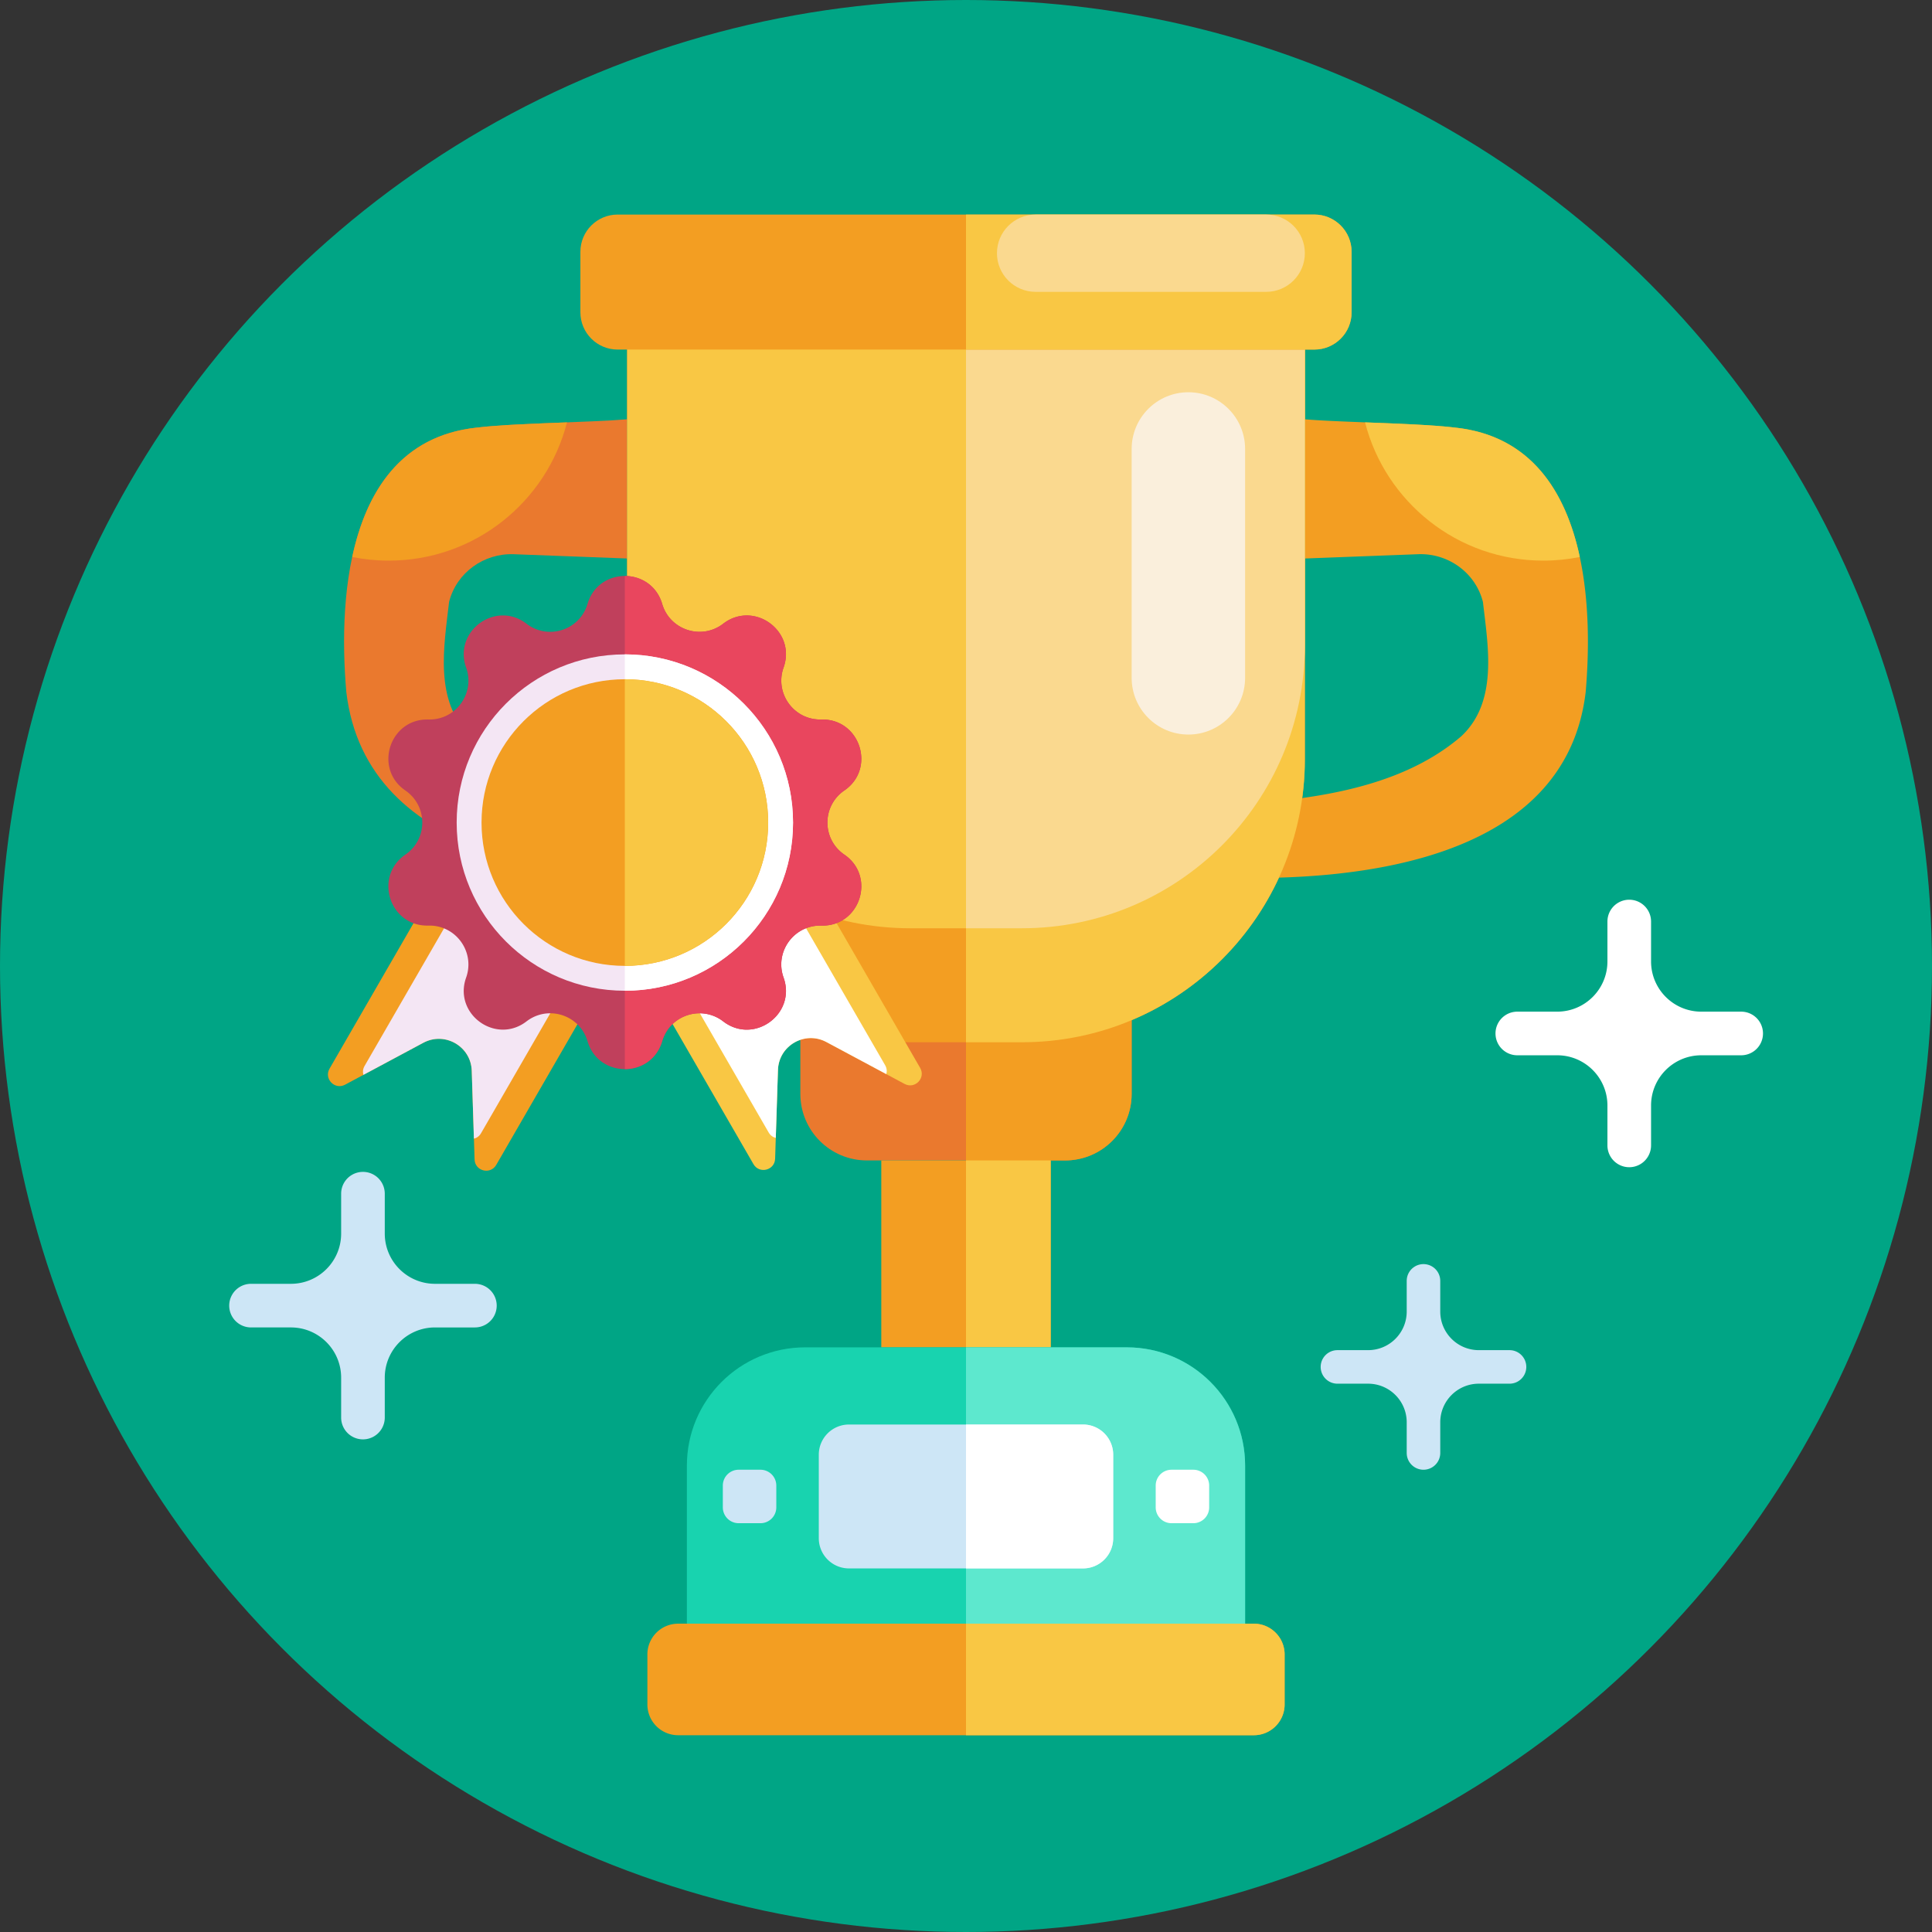
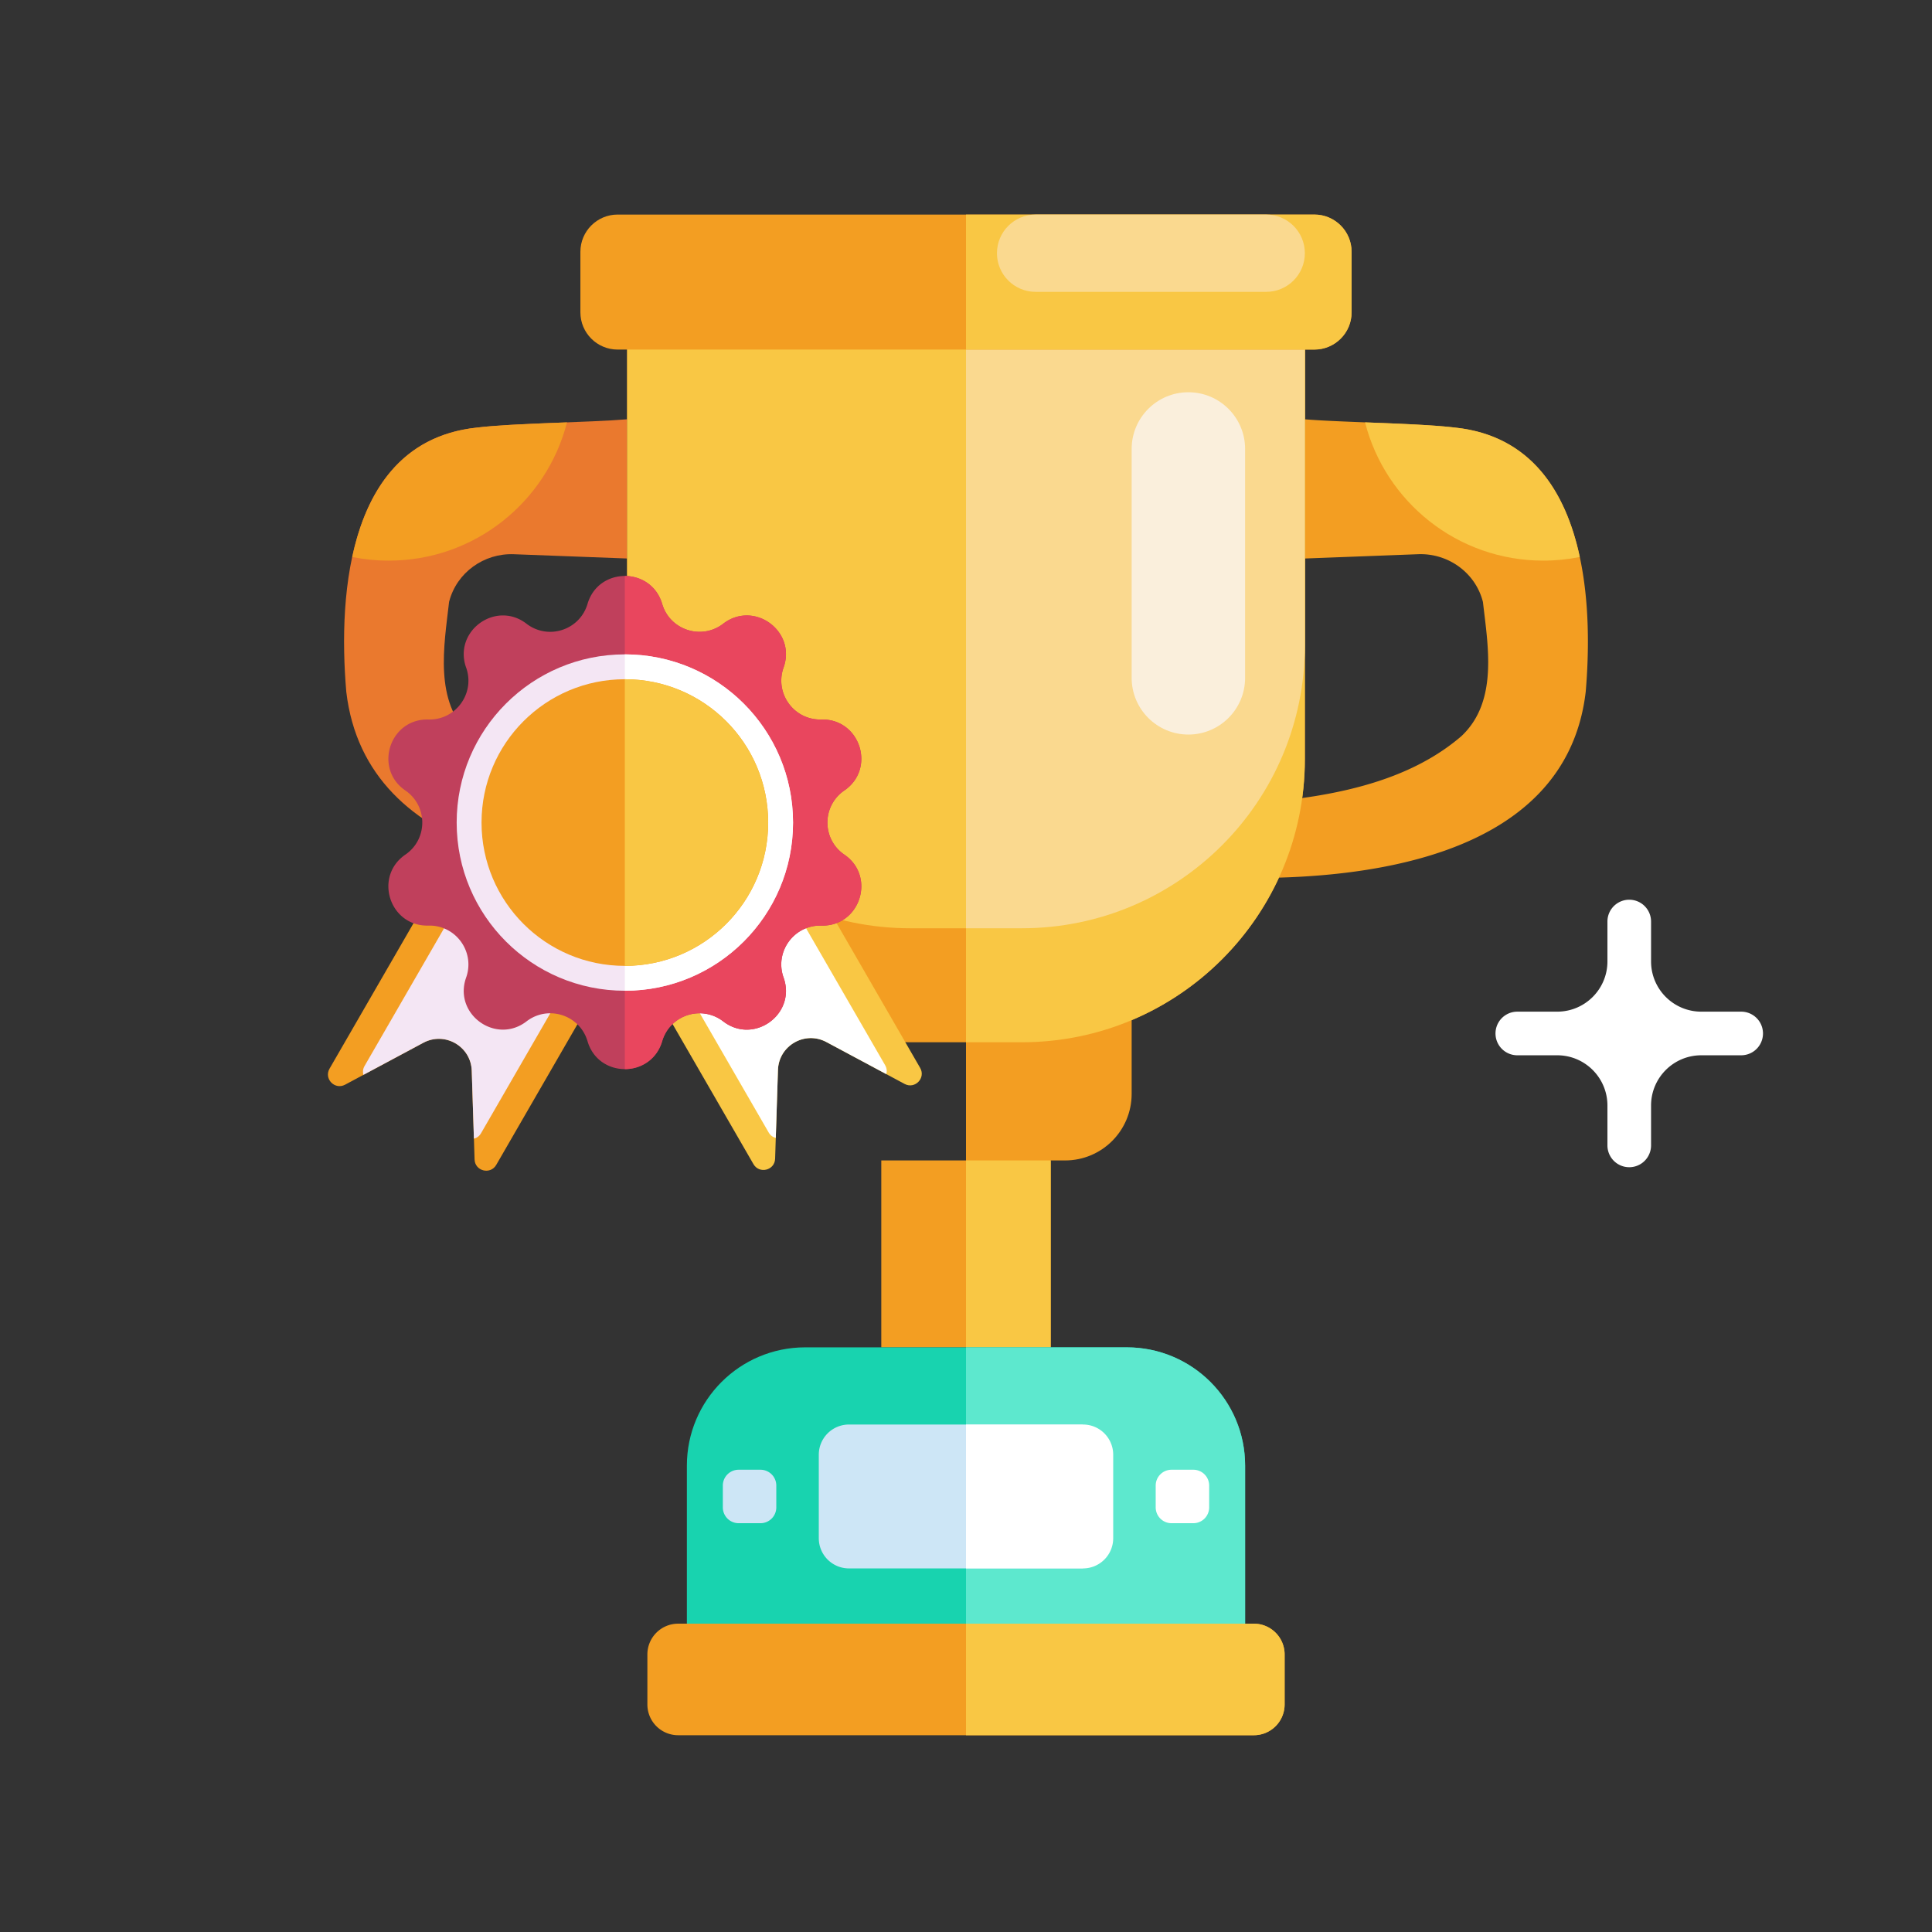
<svg xmlns="http://www.w3.org/2000/svg" viewBox="0 0 512 512" style="enable-background:new 0 0 512 512" xml:space="preserve">
  <rect x="0" y="0" width="512" height="512" fill="#333333" stroke="none" />
-   <circle style="fill:#00a585" cx="256" cy="256" r="256" />
  <path style="fill:#ea792e" d="M166.2 148.008v-36.893c-9.912.839-30.217 1.026-39.832 2.202-33.774 3.563-36.902 43.131-34.599 70.01 5.285 45.127 61.236 50.538 97.386 49.167l-.59-19.02c-21.813-1.307-46.828-3.762-63.82-18.365-9.832-9.188-7.052-23.994-5.73-35.604l.034-.131c2.006-7.657 9.206-12.798 17.116-12.499l30.035 1.133z" />
  <path style="fill:#f39e22" d="M420.23 183.33c-5.28 45.12-61.24 50.54-97.38 49.16l.59-19.02c21.81-1.3 46.82-3.76 63.82-18.36 9.83-9.19 7.05-23.99 5.73-35.61a.495.495 0 0 1-.04-.13c-2-7.65-9.2-12.79-17.11-12.5l-30.04 1.14v-36.89c4.06.34 9.86.57 15.95.81 8.8.34 18.2.69 23.88 1.39 20.08 2.12 29.32 16.96 33.03 34.29 2.54 11.83 2.5 24.82 1.57 35.72z" />
  <path style="fill:#f9c744" d="M418.66 147.61c-3.13.63-6.37.96-9.68.96-22.74 0-41.84-15.57-47.23-36.64 8.8.34 18.2.69 23.88 1.39 20.08 2.12 29.32 16.96 33.03 34.29z" />
  <path style="fill:#f39e22" d="M93.349 147.61c3.13.63 6.37.96 9.68.96 22.74 0 41.84-15.57 47.23-36.64-8.8.34-18.2.69-23.88 1.39-20.08 2.12-29.32 16.96-33.03 34.29z" />
  <g>
-     <path style="fill:#ea792e" d="M299.9 267.9v21.99c0 9.75-7.9 17.64-17.64 17.64h-52.52c-9.74 0-17.64-7.89-17.64-17.64V267.9h87.8z" />
    <path style="fill:#f39e22" d="M299.9 267.9v21.99c0 9.75-7.9 17.64-17.64 17.64H256V267.9h43.9zM233.55 307.53h44.9v49.53h-44.9z" />
    <path style="fill:#f9c744" d="M256 307.53h22.45v49.53H256z" />
    <g>
      <path style="fill:#18d3af" d="M329.97 388.41v56.66H182.03v-56.66c0-17.32 14.04-31.35 31.35-31.35h85.24c17.31 0 31.35 14.03 31.35 31.35z" />
      <path style="fill:#5de8ce" d="M329.97 388.41v56.66H256v-88.01h42.62c17.31 0 31.35 14.03 31.35 31.35z" />
      <path style="fill:#f39e22" d="M340.438 438.443v13.254a8.156 8.156 0 0 1-8.155 8.155H179.717a8.156 8.156 0 0 1-8.155-8.155v-13.254a8.156 8.156 0 0 1 8.155-8.155h152.565a8.155 8.155 0 0 1 8.156 8.155z" />
      <path style="fill:#f9c744" d="M340.438 438.443v13.254a8.156 8.156 0 0 1-8.155 8.155H256v-29.564h76.283a8.155 8.155 0 0 1 8.155 8.155z" />
      <g>
        <path style="fill:#fff" d="M316.247 389.494h-5.779a4.196 4.196 0 0 0-4.196 4.196v5.779a4.196 4.196 0 0 0 4.196 4.196h5.779a4.196 4.196 0 0 0 4.196-4.196v-5.779a4.196 4.196 0 0 0-4.196-4.196z" />
        <path style="fill:#cde6f6" d="M201.532 389.494h-5.779a4.196 4.196 0 0 0-4.196 4.196v5.779a4.196 4.196 0 0 0 4.196 4.196h5.779a4.196 4.196 0 0 0 4.196-4.196v-5.779a4.196 4.196 0 0 0-4.196-4.196z" />
      </g>
      <g>
-         <path style="fill:#cde6f6" d="M287.008 377.511h-62.016a8.003 8.003 0 0 0-8.003 8.003v22.13a8.003 8.003 0 0 0 8.003 8.003h62.016a8.003 8.003 0 0 0 8.003-8.003v-22.13a8.003 8.003 0 0 0-8.003-8.003z" />
+         <path style="fill:#cde6f6" d="M287.008 377.511h-62.016a8.003 8.003 0 0 0-8.003 8.003v22.13a8.003 8.003 0 0 0 8.003 8.003h62.016v-22.13a8.003 8.003 0 0 0-8.003-8.003z" />
        <path style="fill:#fff" d="M287.008 415.647H256V377.51h31.008a8.003 8.003 0 0 1 8.003 8.003v22.13a8.003 8.003 0 0 1-8.003 8.004z" />
      </g>
    </g>
  </g>
  <g>
    <path style="fill:#f39e22" d="M345.8 89.17v112.04c0 41.42-33.58 75-75 75h-29.6c-41.42 0-75-33.58-75-75V89.17c0-7.97 6.45-14.42 14.41-14.42h150.78c7.96 0 14.41 6.45 14.41 14.42z" />
    <path style="fill:#f9c744" d="M345.8 89.17V171c0 41.42-33.58 75-75 75h-29.6c-41.42 0-75-33.58-75-75V89.17c0-7.97 6.45-14.42 14.41-14.42h150.78c7.96 0 14.41 6.45 14.41 14.42z" />
    <path style="fill:#f9c744" d="M345.8 89.17v112.04c0 41.42-33.58 75-75 75H256V74.75h75.39c7.96 0 14.41 6.45 14.41 14.42z" />
    <path style="fill:#fad98f" d="M345.8 89.17V171c0 41.42-33.58 75-75 75H256V74.75h75.39c7.96 0 14.41 6.45 14.41 14.42z" />
    <path style="fill:#faefdc" d="M314.933 194.664c-8.302 0-15.033-6.73-15.033-15.033v-60.649c0-8.302 6.73-15.033 15.033-15.033 8.302 0 15.033 6.73 15.033 15.033v60.649c0 8.303-6.73 15.033-15.033 15.033z" />
    <g>
      <path style="fill:#f39e22" d="M358.19 66.73v16.04c0 5.45-4.42 9.87-9.87 9.87H163.68c-5.45 0-9.87-4.42-9.87-9.87V66.73c0-5.45 4.42-9.87 9.87-9.87h184.64c5.45 0 9.87 4.42 9.87 9.87z" />
      <path style="fill:#f9c744" d="M358.19 66.73v16.04c0 5.45-4.42 9.87-9.87 9.87H256V56.86h92.32c5.45 0 9.87 4.42 9.87 9.87z" />
      <path style="fill:#fad98f" d="M335.559 77.343h-61.113c-5.656 0-10.242-4.585-10.242-10.242 0-5.656 4.585-10.242 10.242-10.242h61.113c5.656 0 10.242 4.585 10.242 10.242-.001 5.657-4.586 10.242-10.242 10.242z" />
    </g>
  </g>
  <g>
    <path style="fill:#fff" d="M461.43 268.099h-10.57c-7.352 0-13.312-5.96-13.312-13.312v-10.57a5.78 5.78 0 1 0-11.562 0v10.57c0 7.352-5.96 13.312-13.312 13.312h-10.57a5.78 5.78 0 1 0 0 11.562h10.57c7.352 0 13.312 5.96 13.312 13.312v10.57a5.78 5.78 0 1 0 11.562 0v-10.57c0-7.352 5.96-13.312 13.312-13.312h10.57a5.78 5.78 0 1 0 0-11.562z" />
-     <path style="fill:#cde6f6" d="M125.851 340.223h-10.57c-7.352 0-13.312-5.96-13.312-13.312v-10.57a5.78 5.78 0 1 0-11.562 0v10.57c0 7.352-5.96 13.312-13.312 13.312h-10.57a5.78 5.78 0 1 0 0 11.562h10.57c7.352 0 13.312 5.96 13.312 13.312v10.57a5.78 5.78 0 1 0 11.562 0v-10.57c0-7.352 5.96-13.312 13.312-13.312h10.57a5.78 5.78 0 1 0 0-11.562zM400.04 357.804h-8.125c-5.652 0-10.233-4.582-10.233-10.233v-8.125a4.444 4.444 0 0 0-8.888 0v8.125c0 5.652-4.582 10.233-10.233 10.233h-8.125a4.444 4.444 0 0 0 0 8.888h8.125c5.652 0 10.233 4.582 10.233 10.233v8.125a4.444 4.444 0 0 0 8.888 0v-8.125c0-5.652 4.582-10.233 10.233-10.233h8.125a4.444 4.444 0 1 0 0-8.888z" />
  </g>
  <g>
    <path style="fill:#f9c744" d="m243.85 283.003-27.9-48.325-44.176 25.505 27.9 48.324c1.549 2.683 5.645 1.654 5.742-1.442l.173-5.505.576-18.008c.207-6.461 7.128-10.457 12.827-7.406l15.883 8.505 4.854 2.603c2.732 1.464 5.671-1.568 4.121-4.251z" />
    <path style="fill:#fff" d="m182.27 262.995 21.427 37.113c.464.804 1.153 1.273 1.893 1.452l.576-18.008c.207-6.461 7.128-10.457 12.827-7.406l15.883 8.505c.215-.73.153-1.561-.311-2.365l-21.427-37.113-30.868 17.822z" />
    <g>
      <path style="fill:#f39e22" d="m115.233 234.878-27.9 48.325c-1.549 2.683 1.39 5.716 4.12 4.251l4.854-2.603 15.884-8.505c5.699-3.052 12.62.944 12.827 7.406l.576 18.008.173 5.505c.097 3.097 4.193 4.125 5.742 1.442l27.9-48.324-44.176-25.505z" />
      <path style="fill:#f4e6f4" d="m118.045 245.373-21.427 37.113c-.464.804-.526 1.635-.311 2.365l15.883-8.505c5.699-3.052 12.62.944 12.827 7.406l.576 18.008c.74-.179 1.428-.648 1.893-1.452l21.427-37.113-30.868-17.822z" />
    </g>
    <g>
      <path style="fill:#c0405c" d="M228.259 234.876c0 5.354-4.114 10.604-10.615 10.418h-.29c-7.081 0-12.099 7.034-9.7 13.768.44 1.228.637 2.422.637 3.569 0 7.95-9.526 13.524-16.641 8.043a10.235 10.235 0 0 0-6.258-2.144c-4.346 0-8.541 2.758-9.909 7.405-1.46 4.925-5.679 7.394-9.897 7.394s-8.437-2.468-9.885-7.394c-1.367-4.647-5.563-7.405-9.909-7.405-2.155 0-4.357.684-6.258 2.144-1.982 1.53-4.149 2.19-6.247 2.19-6.524 0-12.365-6.478-9.758-13.802.417-1.159.603-2.329.603-3.477 0-5.563-4.589-10.453-10.592-10.291h-.325c-10.048 0-14.173-13.049-5.794-18.809 2.99-2.04 4.485-5.273 4.485-8.506 0-3.222-1.495-6.443-4.485-8.495-3.118-2.132-4.497-5.273-4.497-8.379 0-5.354 4.114-10.604 10.616-10.43h.29c7.081 0 12.099-7.023 9.7-13.756a10.517 10.517 0 0 1-.637-3.581c0-7.95 9.526-13.524 16.642-8.043a10.232 10.232 0 0 0 6.258 2.144c4.346 0 8.541-2.758 9.909-7.405 1.449-4.925 5.667-7.394 9.885-7.394s8.437 2.468 9.897 7.394c2.04 6.953 10.43 9.677 16.166 5.261 1.982-1.53 4.149-2.19 6.246-2.19 6.525 0 12.366 6.478 9.758 13.814a10.223 10.223 0 0 0-.603 3.477c0 5.563 4.589 10.442 10.592 10.279h.313c10.059 0 14.185 13.061 5.806 18.809a10.232 10.232 0 0 0-4.485 8.495c0 3.233 1.495 6.467 4.485 8.506 3.118 2.133 4.497 5.286 4.497 8.391z" />
      <path style="fill:#e9465e" d="M228.259 234.876c0 5.354-4.114 10.604-10.615 10.418h-.29c-7.081 0-12.099 7.034-9.7 13.768.44 1.228.637 2.422.637 3.569 0 7.95-9.526 13.524-16.641 8.043a10.235 10.235 0 0 0-6.258-2.144c-4.346 0-8.541 2.758-9.909 7.405-1.46 4.925-5.679 7.394-9.897 7.394V152.642c4.218 0 8.437 2.468 9.897 7.394 2.04 6.953 10.43 9.677 16.166 5.261 1.982-1.53 4.149-2.19 6.246-2.19 6.525 0 12.366 6.478 9.758 13.814a10.223 10.223 0 0 0-.603 3.477c0 5.563 4.589 10.442 10.592 10.279h.313c10.059 0 14.185 13.061 5.806 18.809a10.232 10.232 0 0 0-4.485 8.495c0 3.233 1.495 6.467 4.485 8.506 3.119 2.131 4.498 5.284 4.498 8.389z" />
      <path style="fill:#f4e6f4" d="M210.164 217.991c0 24.61-19.956 44.566-44.576 44.566-24.61 0-44.566-19.956-44.566-44.566 0-24.62 19.956-44.576 44.566-44.576 24.62 0 44.576 19.956 44.576 44.576z" />
      <path style="fill:#fff" d="M210.164 217.991c0 24.61-19.956 44.566-44.576 44.566v-89.142c24.62 0 44.576 19.956 44.576 44.576z" />
      <g>
        <path style="fill:#f39e22" d="M203.575 217.991c0 20.976-17.001 37.977-37.988 37.977-20.976 0-37.977-17.001-37.977-37.977 0-20.988 17.001-37.988 37.977-37.988 20.987 0 37.988 17.001 37.988 37.988z" />
        <path style="fill:#f9c744" d="M203.575 217.991c0 20.976-17.001 37.977-37.988 37.977v-75.965c20.987 0 37.988 17.001 37.988 37.988z" />
      </g>
    </g>
  </g>
</svg>